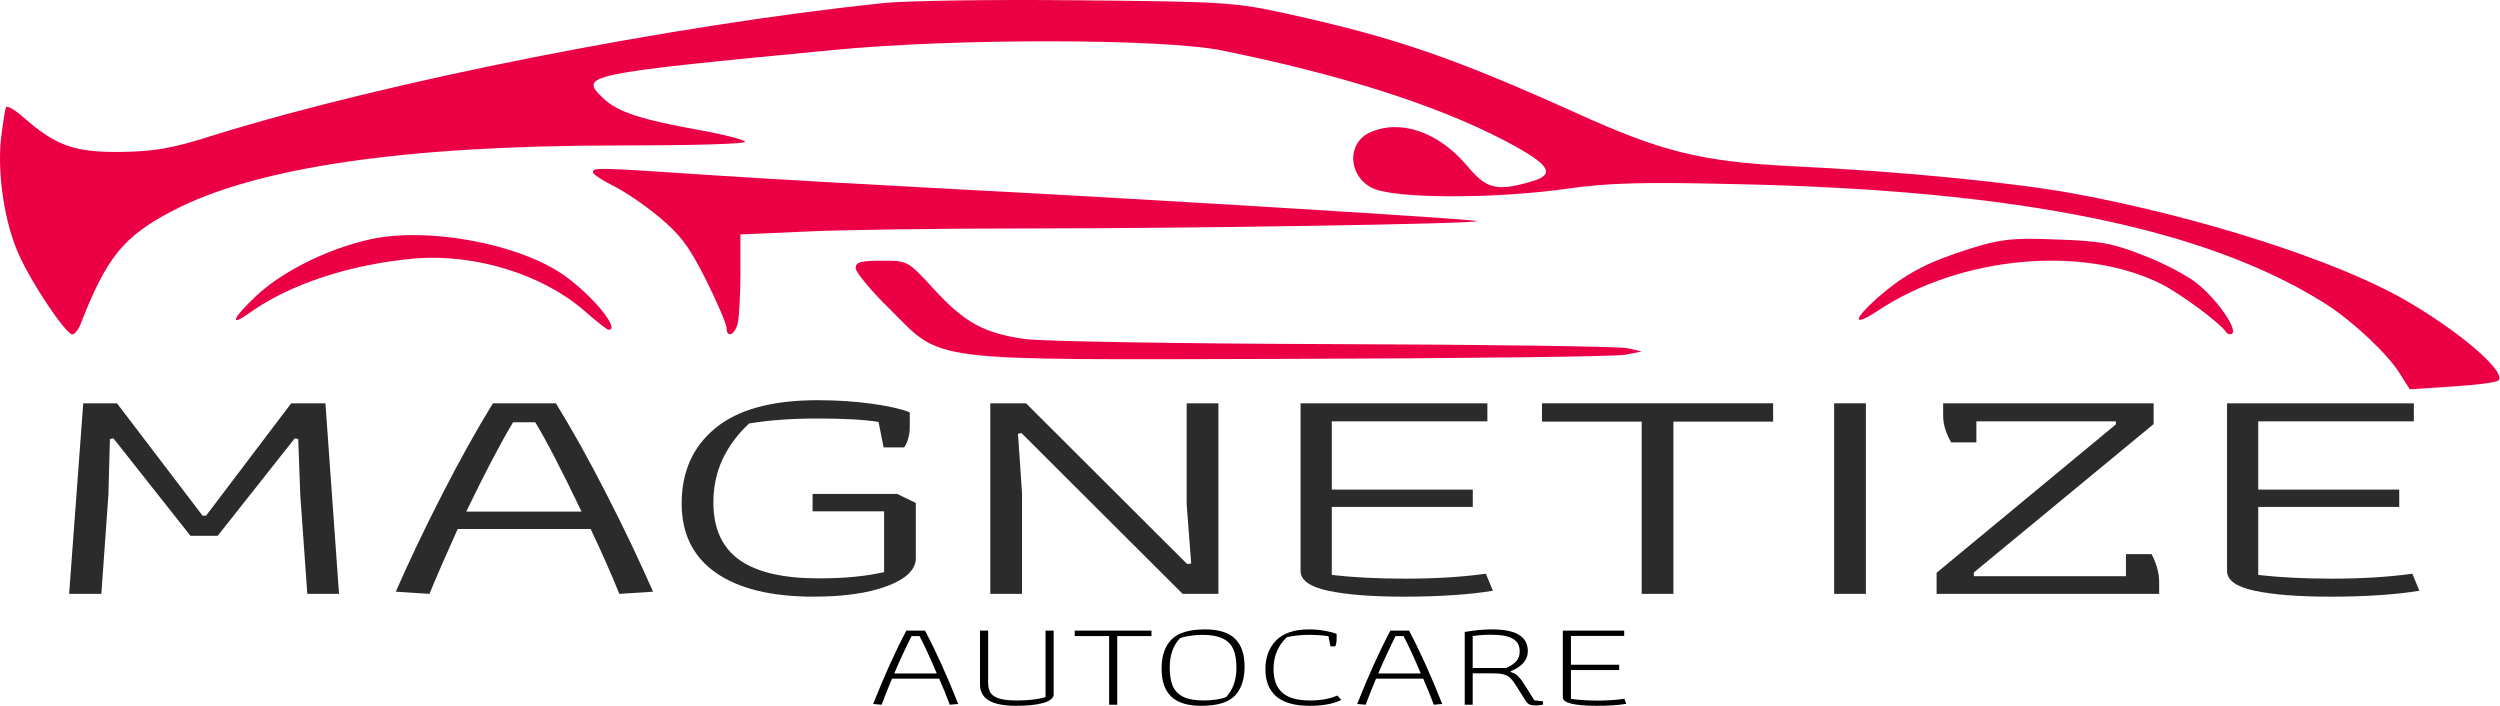
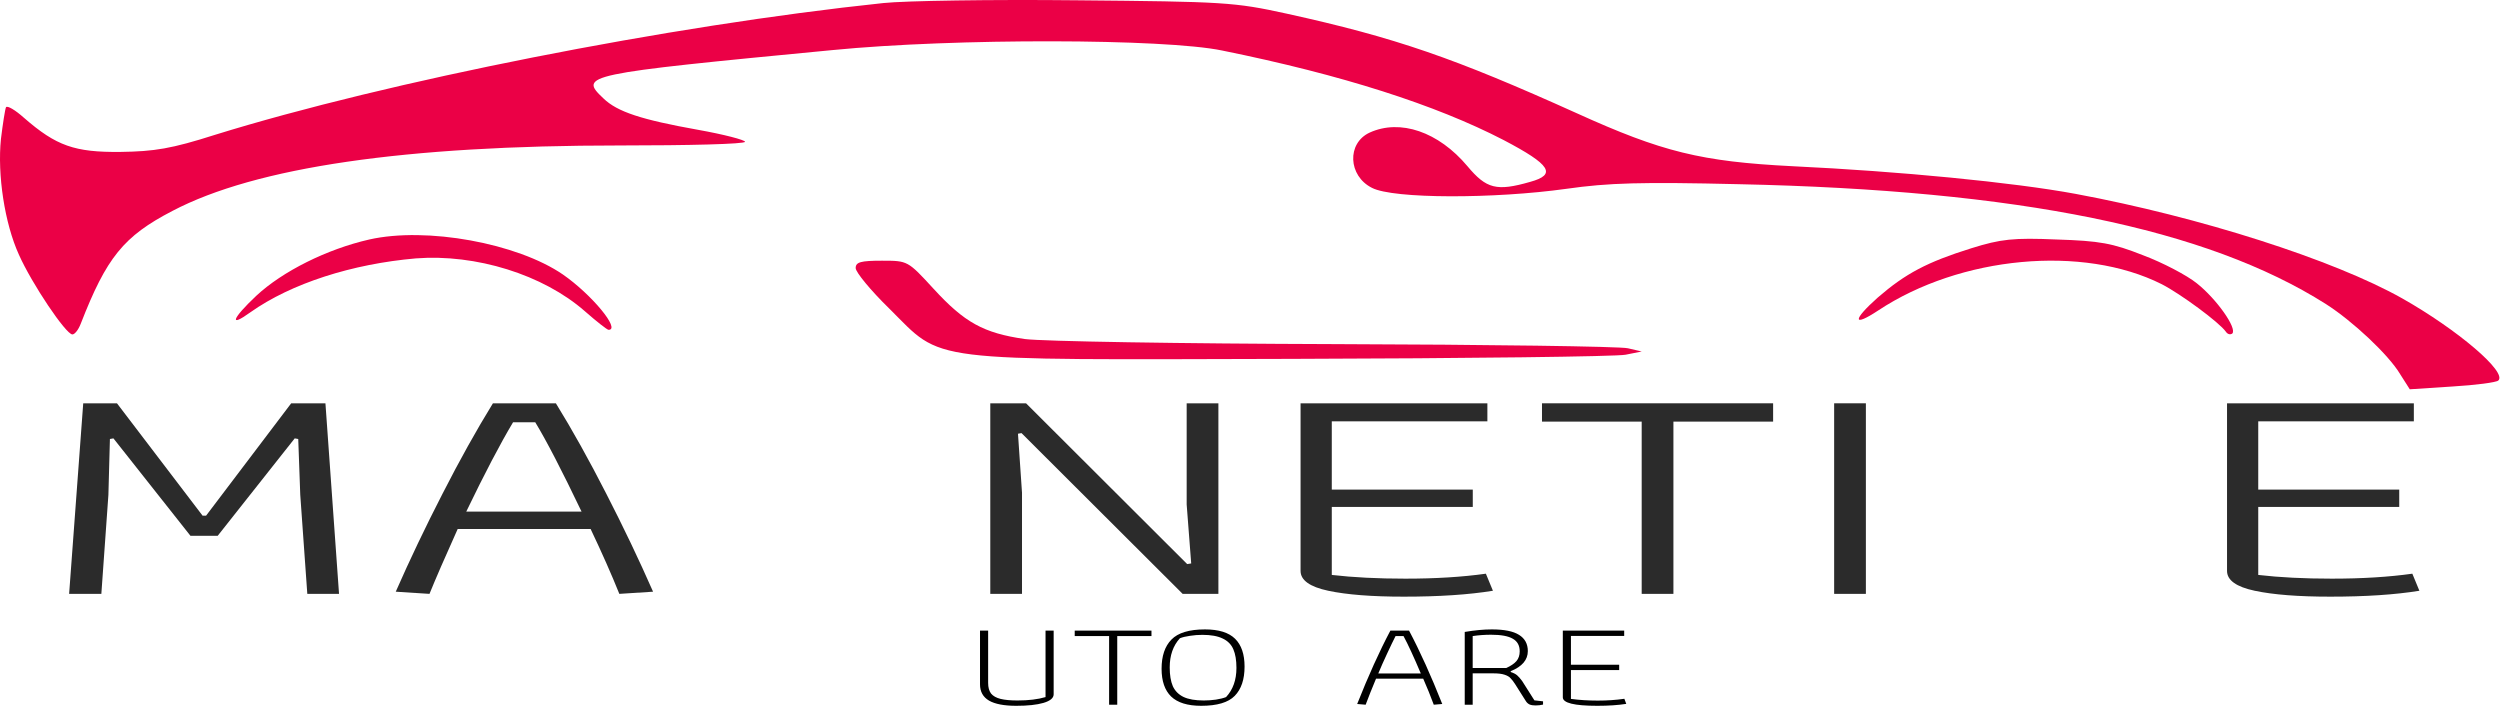
<svg xmlns="http://www.w3.org/2000/svg" width="2653" height="749" viewBox="0 0 2653 749" fill="none">
  <path d="M937.396 3.241C709.412 27.207 410.979 86.388 228.005 143.124C182.017 157.797 163.915 160.732 127.712 161.221C79.278 161.71 59.708 154.863 25.462 125.027C16.166 116.713 7.849 111.822 6.381 113.778C5.403 115.734 2.957 131.386 1 147.526C-2.914 185.187 4.914 237.032 20.08 270.291C33.779 301.104 69.982 354.905 76.831 354.905C79.278 354.905 83.191 350.014 85.638 343.656C113.035 273.225 131.136 250.727 182.995 223.826C271.547 177.361 430.059 154.373 657.553 154.373C730.449 154.373 790.625 152.906 790.625 150.461C790.625 148.504 768.12 142.635 740.723 137.744C680.547 126.984 655.107 118.669 640.43 104.485C614.011 79.541 618.414 78.563 883.58 53.129C1013.23 40.413 1235.83 40.902 1296.98 53.618C1424.67 79.541 1523.5 111.333 1595.42 148.504C1645.81 174.916 1652.17 185.187 1623.79 193.013C1588.08 203.284 1577.31 200.349 1557.26 176.383C1526.43 139.7 1485.83 126.006 1453.54 140.679C1429.08 151.928 1430.54 186.654 1455.98 199.371C1478.49 211.109 1585.63 211.109 1662.44 200.349C1706.96 193.991 1742.19 193.013 1844.93 195.458C2142.38 201.816 2341.5 242.412 2468.21 322.624C2496.59 340.721 2534.75 376.426 2546.98 396.968L2557.25 413.108L2602.26 410.174C2627.21 408.706 2649.23 405.772 2651.19 403.815C2660.97 395.012 2608.13 350.014 2549.42 316.755C2476.53 275.671 2334.16 230.184 2202.56 205.729C2136.51 193.502 2015.67 181.763 1902.17 176.383C1805.3 171.492 1763.71 161.221 1673.2 120.136C1543.07 61.444 1480.94 39.924 1365.48 14.49C1309.7 2.263 1298.94 1.774 1142.87 0.306C1052.85 -0.672 960.39 0.796 937.396 3.241Z" fill="#EB0046" />
-   <path d="M629.178 182.741C629.178 184.698 638.473 191.056 650.215 196.925C661.467 202.305 683.483 216.979 698.649 229.695C721.154 248.281 730.939 260.509 749.04 296.702C761.271 321.157 771.056 344.145 771.056 348.058C771.056 358.818 779.373 355.883 782.797 343.656C784.265 337.787 785.733 313.821 785.733 290.833V248.77L852.758 245.836C889.451 243.879 999.039 242.412 1096.4 242.412C1261.27 242.412 1569.98 237.521 1567.53 234.586C1564.59 232.63 1230.94 212.088 1015.67 200.838C933.482 196.436 818.022 190.078 759.314 186.165C634.559 177.85 629.178 177.361 629.178 182.741Z" fill="#EB0046" />
  <path d="M391.899 254.15C346.889 264.421 299.922 287.898 272.036 313.821C246.107 338.276 242.682 348.058 265.676 331.428C309.218 300.615 373.797 280.073 441.311 274.203C504.912 269.312 576.34 291.322 620.861 330.45C633.091 341.21 644.344 350.014 645.812 350.014C659.021 350.014 627.71 312.353 597.377 291.322C548.943 258.063 452.564 240.455 391.899 254.15Z" fill="#EB0046" />
  <path d="M2091.99 263.443C2045.02 278.116 2022.03 290.344 1992.67 315.777C1965.77 339.743 1965.77 347.569 1993.16 329.472C2080.25 271.758 2210.38 259.53 2294.04 301.593C2314.1 311.864 2355.2 342.189 2362.05 351.971C2364 354.905 2366.94 355.394 2368.9 353.927C2374.28 348.547 2352.26 317.244 2331.23 300.615C2320.95 292.3 2295.02 278.605 2273.98 270.78C2241.7 258.063 2228.49 255.618 2182.5 254.15C2136.51 252.194 2123.3 253.661 2091.99 263.443Z" fill="#EB0046" />
  <path d="M908.041 284.475C908.041 288.876 924.186 308.441 943.755 327.516C1001.97 385.23 976.045 381.806 1372.81 380.828C1557.26 380.338 1715.77 378.382 1725.06 376.426L1742.19 373.002L1727.51 369.578C1719.68 367.622 1579.76 365.665 1416.85 365.176C1252.95 364.687 1106.18 362.242 1087.59 359.796C1043.56 353.438 1023.5 342.189 990.722 306.484C963.325 276.649 963.325 276.649 935.928 276.649C913.423 276.649 908.041 278.116 908.041 284.475Z" fill="#EB0046" />
  <path d="M88.318 427.984H124.121L214.964 547.212H218.705L309.013 427.984H345.351L359.779 630.211H326.113L318.632 525.145L316.494 465.861L312.754 465.202L230.995 568.621H202.139L120.38 465.202L116.64 465.861L115.037 525.145L107.555 630.211H73.356L88.318 427.984Z" fill="#2B2B2B" />
  <path d="M419.97 627.906C434.933 593.872 451.498 559.179 469.667 523.828C487.836 488.257 505.648 456.309 523.104 427.984H589.9C607.357 456.309 625.169 488.257 643.337 523.828C661.506 559.179 678.072 593.872 693.034 627.906L657.231 630.211C649.037 609.791 638.884 586.845 626.772 561.375H485.698C472.161 591.456 462.186 614.402 455.773 630.211L419.97 627.906ZM617.153 542.931C596.135 499.016 579.747 467.398 567.991 448.075H544.479C530.941 470.691 514.376 502.31 494.782 542.931H617.153Z" fill="#2B2B2B" />
-   <path d="M863.381 633.175C818.494 633.175 783.938 624.722 759.713 607.815C735.489 590.907 723.376 566.425 723.376 534.367C723.376 500.553 735.31 473.875 759.179 454.333C783.048 434.572 819.207 424.691 867.656 424.691C887.606 424.691 906.487 425.898 924.3 428.314C942.112 430.729 955.828 433.803 965.446 437.536V452.686C965.446 461.469 963.487 468.825 959.568 474.753H937.659L932.315 447.746C917.353 445.331 895.622 444.123 867.122 444.123C840.047 444.123 816 445.88 794.982 449.393C782.87 460.591 773.429 473.326 766.66 487.598C760.248 501.651 757.042 516.802 757.042 533.05C757.042 560.716 766.304 581.136 784.829 594.311C803.354 607.266 831.141 613.743 868.191 613.743C883.153 613.743 895.978 613.194 906.665 612.096C917.709 610.998 928.218 609.352 938.193 607.156V542.601H862.313V524.157H952.087L971.859 533.709V592.335C971.859 604.411 961.706 614.292 941.4 621.977C921.45 629.443 895.444 633.175 863.381 633.175Z" fill="#2B2B2B" />
  <path d="M1050.89 427.984H1088.83L1259.83 598.593L1264.1 597.934L1259.29 535.356V427.984H1292.96V630.211H1255.02L1084.02 459.603L1080.28 460.262L1084.55 522.84V630.211H1050.89V427.984Z" fill="#2B2B2B" />
  <path d="M1489.71 633.175C1455.86 633.175 1429.14 631.089 1409.55 626.917C1389.96 622.746 1380.16 615.719 1380.16 605.838V427.984H1578.41V447.087H1413.29V519.546H1562.91V537.99H1413.29V610.12C1436.09 612.755 1462.1 614.072 1491.31 614.072C1523.37 614.072 1551.87 612.316 1576.81 608.803L1584.29 626.917C1558.64 631.089 1527.11 633.175 1489.71 633.175Z" fill="#2B2B2B" />
  <path d="M1742.16 447.417H1636.36V427.984H1881.63V447.417H1775.83V630.211H1742.16V447.417Z" fill="#2B2B2B" />
  <path d="M1946.4 427.984H1980.07V630.211H1946.4V427.984Z" fill="#2B2B2B" />
-   <path d="M2055.12 607.815L2245.35 450.381V447.087H2097.33V469.484H2070.61C2064.91 459.822 2062.06 450.271 2062.06 440.829V427.984H2285.43V450.051L2094.66 607.485V611.438H2256.04V588.053H2283.29C2288.64 598.373 2291.31 608.254 2291.31 617.695V630.211H2055.12V607.815Z" fill="#2B2B2B" />
  <path d="M2472.86 633.175C2439.02 633.175 2412.3 631.089 2392.71 626.917C2373.12 622.746 2363.32 615.719 2363.32 605.838V427.984H2561.57V447.087H2396.45V519.546H2546.07V537.99H2396.45V610.12C2419.25 612.755 2445.26 614.072 2474.47 614.072C2506.53 614.072 2535.03 612.316 2559.97 608.803L2567.45 626.917C2541.8 631.089 2510.27 633.175 2472.86 633.175Z" fill="#2B2B2B" />
-   <path d="M926.598 747.073C938.462 717.092 950.203 691.137 961.822 669.208H981.635C993.254 691.137 1005 717.092 1016.86 747.073L1007.87 747.844C1004.57 738.849 1000.84 729.641 996.679 720.218H946.595C942.07 731.011 938.4 740.22 935.587 747.844L926.598 747.073ZM994.11 714.693C986.65 697.047 980.534 683.813 975.765 674.99H967.326C965.002 679.53 962.066 685.611 958.52 693.235C954.973 700.773 951.793 707.926 948.98 714.693H994.11Z" fill="black" />
  <path d="M1078.52 749C1065.55 749 1055.89 747.158 1049.53 743.475C1043.17 739.706 1039.99 733.967 1039.99 726.257V669.208H1048.61V724.715C1048.61 729.512 1049.65 733.281 1051.73 736.022C1053.93 738.678 1057.3 740.562 1061.82 741.676C1066.35 742.79 1072.34 743.346 1079.8 743.346C1091.54 743.346 1101.45 742.147 1109.52 739.749V669.208H1118.14V736.793C1118.14 740.734 1114.53 743.775 1107.32 745.916C1100.22 747.972 1090.62 749 1078.52 749Z" fill="black" />
  <path d="M1176.99 674.99H1140.49V669.208H1221.94V674.99H1185.62V747.844H1176.99V674.99Z" fill="black" />
  <path d="M1274.68 749C1260.25 749 1249.61 745.702 1242.76 739.106C1236.04 732.51 1232.67 722.702 1232.67 709.682C1232.67 696.148 1236.16 685.826 1243.13 678.716C1250.1 671.52 1261.96 667.923 1278.72 667.923C1293.28 667.923 1303.92 671.221 1310.64 677.816C1317.37 684.412 1320.73 694.263 1320.73 707.369C1320.73 720.989 1317.25 731.354 1310.28 738.464C1303.43 745.488 1291.56 749 1274.68 749ZM1277.44 743.346C1281.72 743.346 1286 743.047 1290.28 742.447C1294.68 741.762 1298.29 740.862 1301.1 739.749C1308.44 731.868 1312.11 721.546 1312.11 708.783C1312.11 700.645 1311.01 694.049 1308.81 688.995C1306.61 683.855 1302.81 680.044 1297.43 677.559C1292.17 674.99 1285.02 673.705 1275.97 673.705C1271.57 673.705 1267.16 674.047 1262.76 674.733C1258.48 675.332 1254.93 676.189 1252.12 677.302C1244.9 685.183 1241.3 695.505 1241.3 708.269C1241.3 716.406 1242.4 723.045 1244.6 728.185C1246.92 733.239 1250.71 737.05 1255.97 739.62C1261.23 742.104 1268.39 743.346 1277.44 743.346Z" fill="black" />
-   <path d="M1389.63 749C1373.98 749 1362.24 745.702 1354.41 739.106C1346.7 732.425 1342.85 722.788 1342.85 710.196C1342.85 697.604 1346.64 687.41 1354.23 679.615C1361.93 671.82 1373.55 667.923 1389.08 667.923C1395.07 667.923 1400.58 668.394 1405.59 669.336C1410.61 670.193 1414.89 671.306 1418.44 672.677V677.559C1418.44 681.071 1417.95 683.855 1416.97 685.911H1411.83L1409.81 675.118C1403.7 674.176 1396.73 673.705 1388.9 673.705C1380.83 673.705 1373.06 674.519 1365.6 676.146C1356.18 685.055 1351.47 696.319 1351.47 709.939C1351.47 721.16 1354.59 729.555 1360.83 735.123C1367.19 740.605 1376.91 743.346 1390 743.346C1401.62 743.346 1411.34 741.59 1419.17 738.078L1423.39 742.704C1415.32 746.901 1404.06 749 1389.63 749Z" fill="black" />
  <path d="M1440.24 747.073C1452.11 717.092 1463.85 691.137 1475.47 669.208H1495.28C1506.9 691.137 1518.64 717.092 1530.51 747.073L1521.52 747.844C1518.21 738.849 1514.48 729.641 1510.32 720.218H1460.24C1455.72 731.011 1452.05 740.22 1449.23 747.844L1440.24 747.073ZM1507.76 714.693C1500.3 697.047 1494.18 683.813 1489.41 674.99H1480.97C1478.65 679.53 1475.71 685.611 1472.17 693.235C1468.62 700.773 1465.44 707.926 1462.63 714.693H1507.76Z" fill="black" />
  <path d="M1629.4 748.615C1626.83 748.615 1624.76 748.272 1623.17 747.587C1621.58 746.816 1620.29 745.659 1619.31 744.117L1607.76 725.872C1606.04 723.216 1604.45 721.16 1602.99 719.704C1601.64 718.162 1599.5 716.92 1596.56 715.978C1593.75 715.036 1589.9 714.565 1585.01 714.565H1562.81V747.844H1554.37V670.621C1564.89 668.822 1574.49 667.923 1583.17 667.923C1596.26 667.923 1605.86 669.85 1611.97 673.705C1618.21 677.559 1621.33 683.299 1621.33 690.922C1621.33 700.259 1615.28 707.369 1603.17 712.252V713.151C1606.1 714.093 1608.37 715.25 1609.96 716.62C1611.55 717.991 1613.32 720.004 1615.28 722.659L1628.3 743.218L1637.48 744.246V747.715C1635.03 748.315 1632.34 748.615 1629.4 748.615ZM1598.4 708.911C1603.29 706.684 1606.9 704.243 1609.22 701.587C1611.55 698.846 1612.71 695.377 1612.71 691.179C1612.71 685.012 1610.26 680.558 1605.37 677.816C1600.6 674.99 1592.89 673.576 1582.25 673.576C1575.65 673.576 1569.17 674.047 1562.81 674.99V708.911H1598.4Z" fill="black" />
  <path d="M1694.97 749C1670.63 749 1658.46 746.002 1658.46 740.006V669.208H1723.59V674.861H1667.08V705.442H1718.27V711.095H1667.08V741.676C1676.01 742.875 1685.49 743.475 1695.52 743.475C1705.55 743.475 1714.96 742.832 1723.77 741.548L1725.79 746.944C1717.1 748.315 1706.83 749 1694.97 749Z" fill="black" />
</svg>